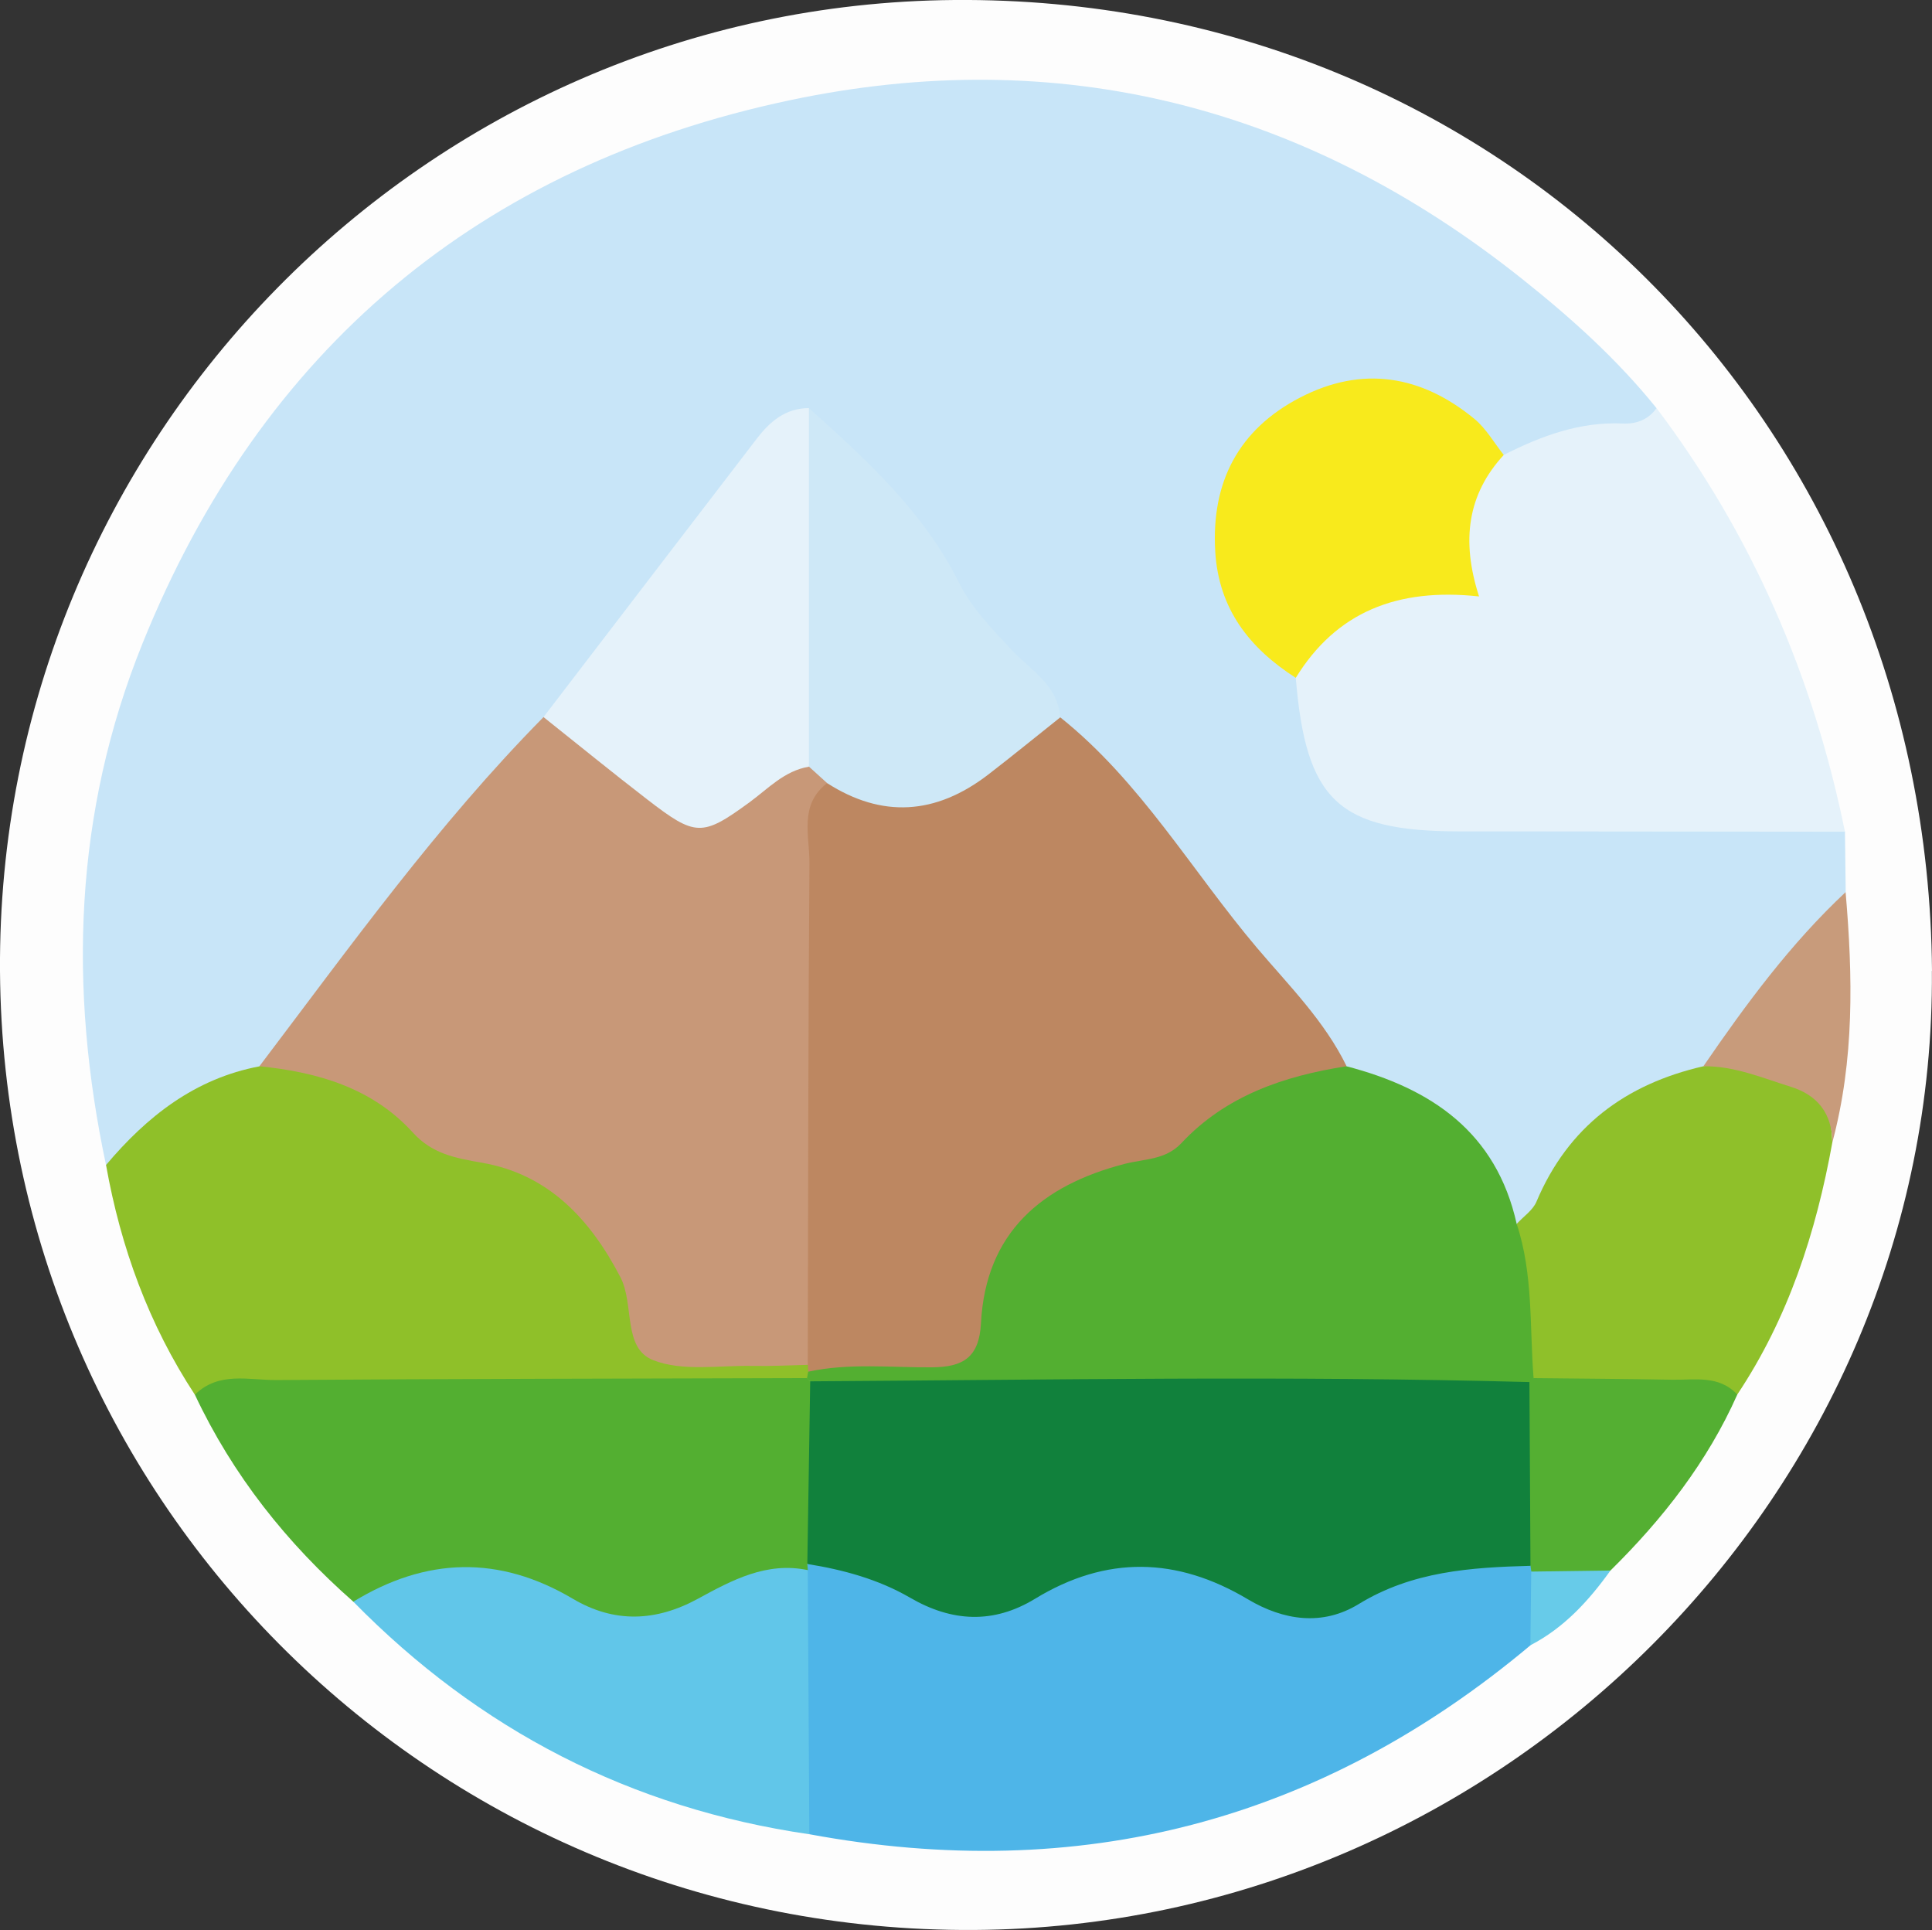
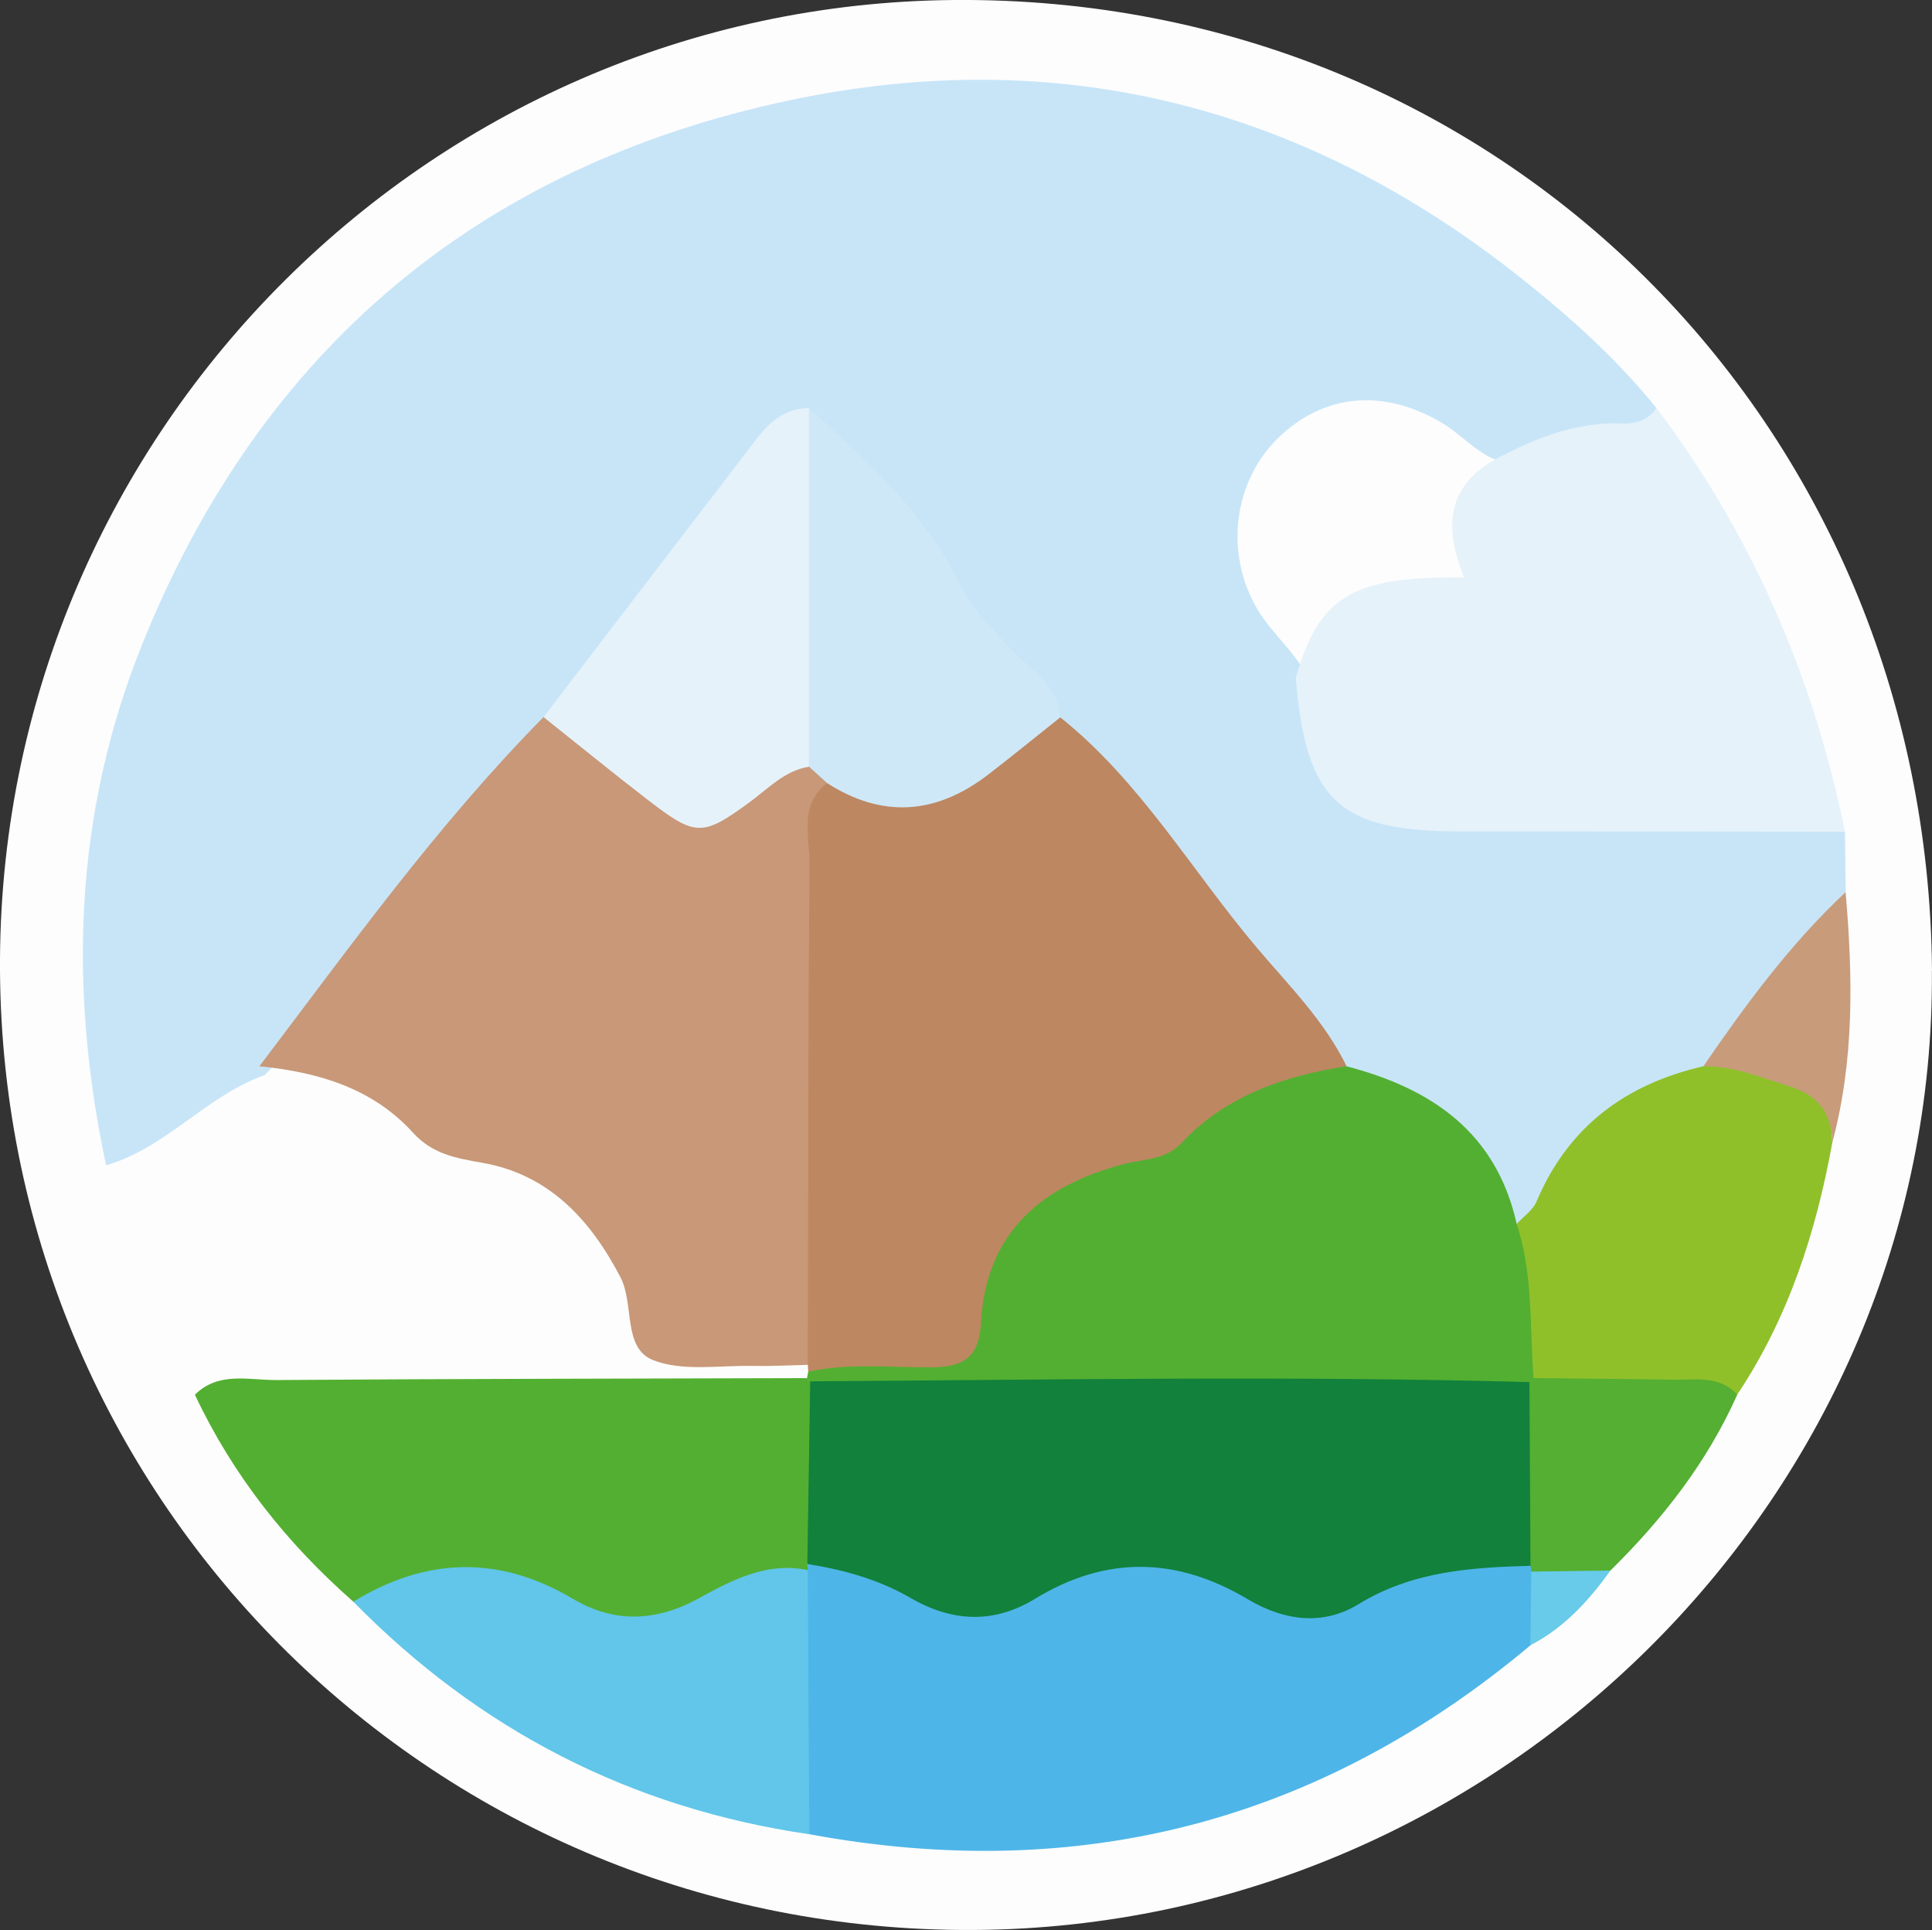
<svg xmlns="http://www.w3.org/2000/svg" id="Capa_2" viewBox="0 0 180.68 180.47">
  <rect x="0" y="0" width="180.68" height="180.47" fill="#333333" stroke="none" />
  <defs>
    <style>
      .cls-1 {
        fill: #cee8f7;
      }

      .cls-2 {
        fill: #11813c;
      }

      .cls-3 {
        fill: #53af31;
      }

      .cls-4 {
        fill: #8fc029;
      }

      .cls-5 {
        fill: #54af32;
      }

      .cls-6 {
        fill: #e5f2fa;
      }

      .cls-7 {
        fill: #8fc02a;
      }

      .cls-8 {
        fill: #4eb5e8;
      }

      .cls-9 {
        fill: #c89b7b;
      }

      .cls-10 {
        fill: #bd8761;
      }

      .cls-11 {
        fill: #c8e5f8;
      }

      .cls-12 {
        fill: #c89878;
      }

      .cls-13 {
        fill: #f8ea1c;
      }

      .cls-14 {
        fill: #61c6e9;
      }

      .cls-15 {
        fill: #fdfdfd;
      }

      .cls-16 {
        fill: #67cbe9;
      }
    </style>
  </defs>
  <g id="Capa_1-2" data-name="Capa_1">
    <path class="cls-15" d="M180.67,90.78c.36,48.74-40.24,89.39-89.58,89.68C40.95,180.76.33,140.78,0,90.79-.32,41.14,39.73.4,89.25,0c50.9-.41,91.04,39.45,91.43,90.78Z" />
    <path class="cls-11" d="M172.54,77.77c.02,1.88.05,3.77.07,5.65-3.16,6.59-7.88,12.02-12.93,17.2-6.06,2.84-11.53,6.37-14.93,12.43-.61,1.08-1.62,1.81-3.01,1.68-4.37-6.05-9.1-11.7-16.52-14.21-9.35-10.51-17.41-22.09-26.87-32.51-8.26-8.63-13.18-20.08-23.1-27.28-7,4.24-10.44,11.66-15.71,17.44-2.9,3.18-5.04,7.01-7.96,10.22-9.64,10.12-17.17,22.01-26.81,32.13-5.46,1.92-9.22,6.82-14.85,8.44-3.52-16.57-3.01-32.89,3.39-48.75,11.14-27.64,31.62-44.71,60.52-50.83,25.19-5.34,48.21.51,68.53,16.71,4.61,3.67,8.89,7.52,12.57,12.09-3.18,5.78-9.32,3.47-14.01,5.12-2.5-.48-4.03-2.55-6.09-3.77-5.48-3.24-11.05-2.72-15.31,1.44-4.19,4.09-5.01,10.8-1.92,16.01,1.48,2.48,3.92,4.29,5.03,7.05,3.58,10.6,4.94,11.62,16.34,11.66,8.79.04,17.58.07,26.37-.04,2.59-.03,5.49-.89,7.21,2.13Z" />
    <path class="cls-6" d="M172.54,77.77c-10.33-.01-20.66-.02-30.99-.03-1.69,0-3.39,0-5.08,0-11.31-.02-14.34-2.87-15.29-14.36,2.23-7.7,5.28-9.48,15.75-9.39-1.98-4.82-1.66-8.88,3.7-11.45,3.5-1.78,7.11-3.12,11.13-2.94,1.28.06,2.39-.36,3.16-1.44,8.93,11.84,14.67,25.11,17.62,39.61Z" />
    <path class="cls-8" d="M143.13,153.84c-19.69,16.51-42.18,22.34-67.43,17.67-3.92-7.48-1.98-15.34-1.51-23.1.26-.8.7-1.51,1.28-2.13.84-.5,1.86-1.1,2.72-.77,8.74,3.35,17.24,3.08,25.96-.47,3.05-1.24,6.84-.4,9.92,1.24,5.59,2.98,10.99,3.17,16.67.19,3.53-1.85,7.42-2.21,11.34-1.02.77.32,1.39.83,1.88,1.5,1.21,2.47.81,4.75-.83,6.88Z" />
-     <path class="cls-4" d="M9.91,108.94c3.83-4.55,8.32-8.09,14.34-9.23,1.98-1.44,4.4-1.65,6.21-.45,10.7,7.07,26.16,7.89,30.67,23.17.72,2.42,2.83,3.09,5.18,3.23,2.88.17,5.85-.25,8.61,1.1.84.48,1.12,1.18.86,2.1-.53.73-1.21,1.25-2.04,1.6-18.51,1.36-37.01,1.45-55.51-.04-4.31-6.56-6.94-13.78-8.31-21.47Z" />
    <path class="cls-3" d="M18.23,130.41c2.22-2.2,5.05-1.35,7.63-1.37,16.54-.12,33.07-.13,49.61-.18.33.3.66.6.99.9,1.66,5.61,2.71,11.19-.96,16.49l.05.57c-8.45,5.13-16.97,8.36-26.71,2.89-5.06-2.84-10.51.66-15.79.06-6.23-5.47-11.28-11.83-14.82-19.35Z" />
    <path class="cls-7" d="M141.84,114.44c.63-.69,1.51-1.27,1.85-2.08,2.96-7.01,8.33-10.99,15.61-12.66,8.1-1.94,11.79.24,12.06,7.12-1.52,8.41-4.11,16.41-8.9,23.59-6.48.87-12.97,1.97-19.25-.98-2.71-4.79-3.29-9.78-1.37-14.99Z" />
    <path class="cls-14" d="M33.05,149.76c6.79-4.15,13.61-4.36,20.52-.27,3.88,2.3,7.77,2.14,11.7,0,3.19-1.74,6.41-3.48,10.27-2.68.05,8.23.1,16.47.15,24.7-16.68-2.43-30.87-9.74-42.65-21.75Z" />
    <path class="cls-5" d="M143.42,128.86c4.32.05,8.64.07,12.96.15,2.11.04,4.38-.46,6.09,1.39-2.8,6.3-6.97,11.63-11.85,16.44-2.46,1.16-4.92,2.03-7.41.1l-.08-.54c-3.19-4.99-1.92-10.34-1.25-15.64.31-.8.83-1.44,1.55-1.91Z" />
    <path class="cls-9" d="M171.36,106.82c-.02-2.68-1.37-4.42-3.88-5.2-2.68-.83-5.29-1.96-8.18-1.92,3.98-5.8,8.14-11.45,13.3-16.28.68,7.86.83,15.69-1.24,23.4Z" />
    <path class="cls-16" d="M143.2,146.95c2.47-.03,4.94-.07,7.41-.1-2.03,2.83-4.34,5.36-7.49,6.99.03-2.3.05-4.6.08-6.89Z" />
    <path class="cls-12" d="M75.54,127.62c-1.7.04-3.41.13-5.11.1-3.15-.07-6.61.55-9.37-.55-2.84-1.14-1.72-5.21-3.04-7.75-2.82-5.41-6.71-9.62-12.95-10.7-2.48-.43-4.65-.83-6.44-2.8-3.82-4.21-8.92-5.67-14.37-6.22,8.48-11.19,16.67-22.62,26.57-32.65.48-.07,1.06-.21,1.42.04,7.14,5.12,14.23,10.38,23.35,3.96.25-.18.87.28,1.3.54.93.96,1.11,2.13,1.02,3.4.09,14.36.06,28.7-.01,43.05-.02,3.33.51,6.9-2.35,9.58Z" />
    <path class="cls-10" d="M75.54,127.62c.04-15.64.04-31.27.16-46.9.02-2.55-1-5.46,1.65-7.49,6.84,2.72,12.35.44,17.29-4.41,1.16-1.14,2.61-2.2,4.51-1.75,7.52,6,12.31,14.36,18.42,21.58,2.97,3.5,6.3,6.82,8.36,11.04-6.89,3.95-13.43,8.59-20.98,11.24-4.88,1.72-8.57,4.5-10.42,9.43-3.49,9.32-4.2,9.77-14.05,9.13-1.73-.11-3.38-.39-4.9-1.24l-.03-.64Z" />
    <path class="cls-3" d="M75.58,128.26c3.83-.83,7.72-.38,11.58-.41,2.91-.02,4.41-.92,4.58-4.12.44-8.49,5.69-12.9,13.43-14.9,1.85-.48,3.83-.36,5.31-1.94,4.17-4.45,9.6-6.28,15.44-7.19,7.94,2.07,14.01,6.16,15.92,14.74,1.56,4.7,1.2,9.61,1.58,14.43,0,0-.39.37-.39.37-2.39,2.19-5.4,2.11-8.32,2.13-16.88.09-33.76.09-50.64,0-2.93-.02-5.92-.02-8.3-2.2,0,0-.3-.3-.3-.3,0,0,.11-.59.11-.59Z" />
    <path class="cls-6" d="M75.65,71.69c-2.29.38-3.8,2.04-5.56,3.33-4.43,3.24-5.05,3.21-9.55-.26-3.27-2.52-6.48-5.14-9.71-7.71,6.65-8.68,13.29-17.37,19.95-26.04,1.22-1.59,2.68-2.85,4.87-2.85,3.52,11.18,3.93,22.35,0,33.53Z" />
    <path class="cls-1" d="M75.65,71.69c0-11.18,0-22.35,0-33.53,5.38,4.83,10.73,9.7,14.02,16.29,1.23,2.47,3.09,4.32,4.91,6.29,1.78,1.92,4.36,3.29,4.57,6.34-2.24,1.78-4.45,3.59-6.71,5.33q-7.42,5.72-15.08.82c-.57-.51-1.14-1.03-1.7-1.54Z" />
-     <path class="cls-13" d="M140.63,42.54c-3.38,3.67-4,7.99-2.31,13.23-7.64-.83-13.35,1.45-17.14,7.61-4.33-2.77-7.21-6.44-7.53-11.8-.39-6.49,2.17-11.42,7.94-14.41,5.81-3.01,11.34-2.09,16.31,2.01,1.09.9,1.83,2.23,2.73,3.36Z" />
    <path class="cls-2" d="M75.77,129.16c22.42-.14,44.84-.54,67.26.07.03,5.73.06,11.45.1,17.18-5.59.15-11.06.51-16.07,3.58-3.38,2.07-7.01,1.54-10.36-.45-6.64-3.96-13.24-4.11-19.9-.05-3.9,2.38-7.79,2.17-11.69-.1-2.97-1.72-6.23-2.61-9.61-3.15.09-5.69.18-11.39.27-17.08Z" />
  </g>
</svg>